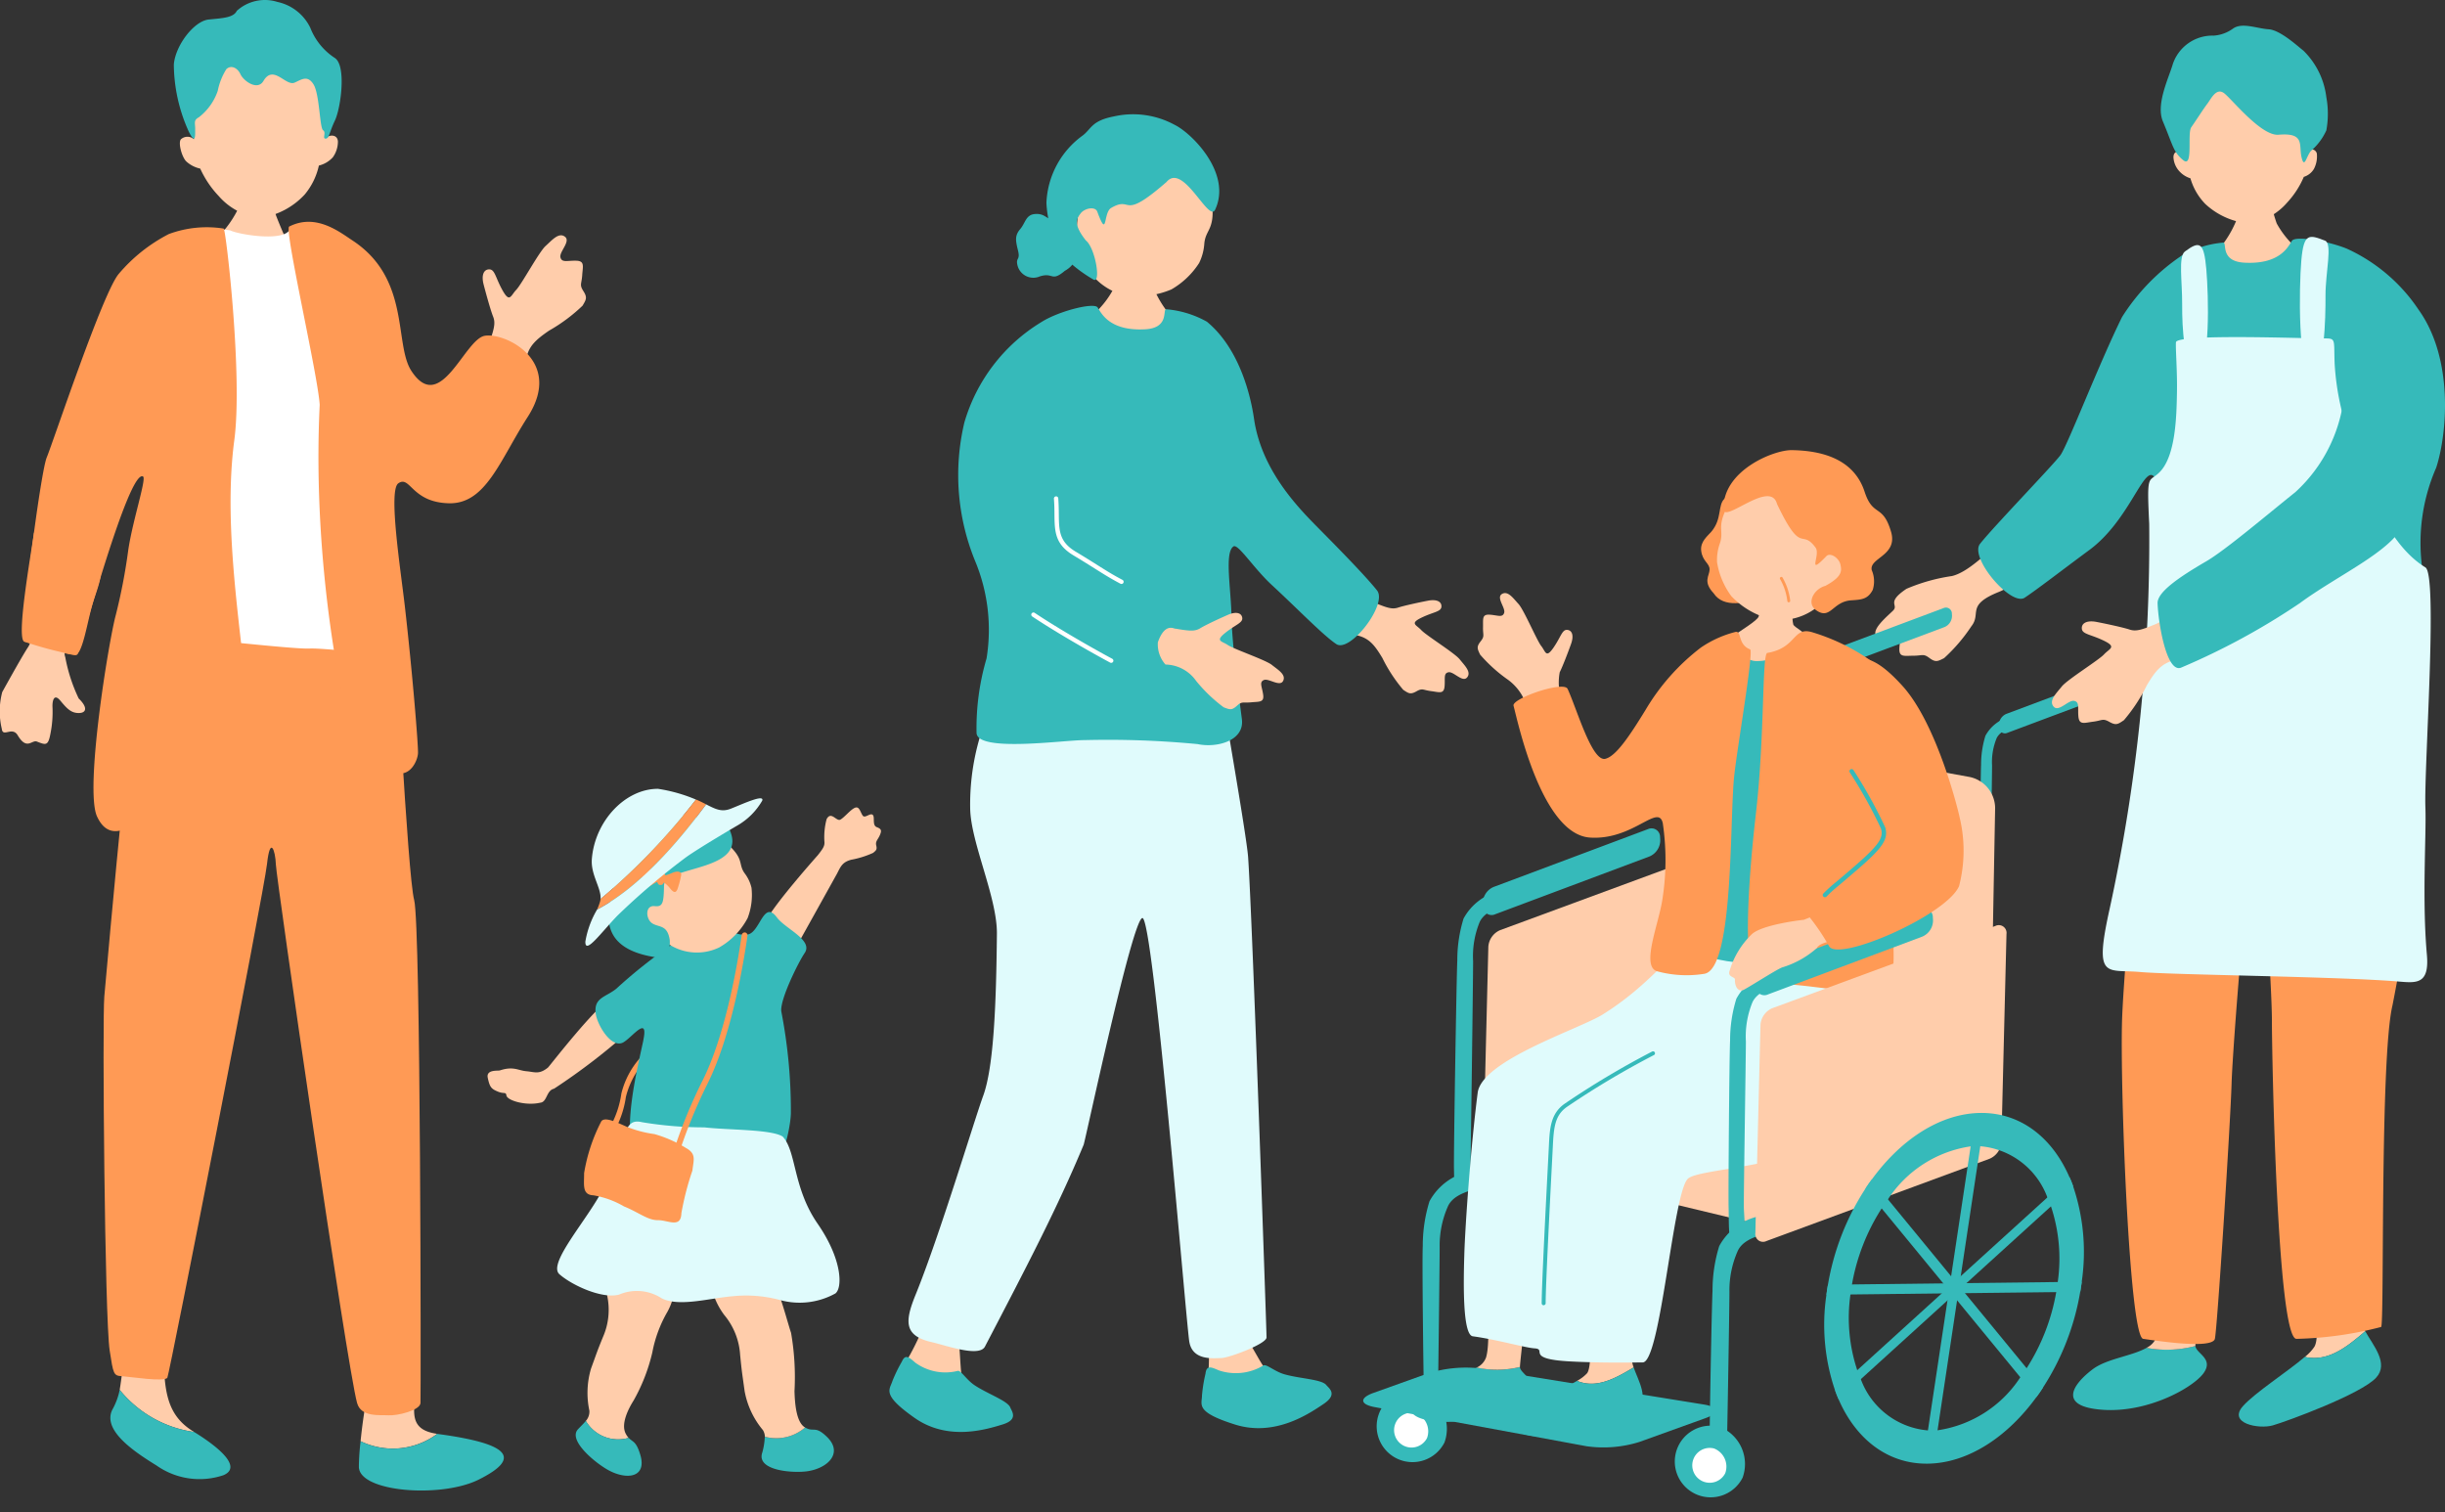
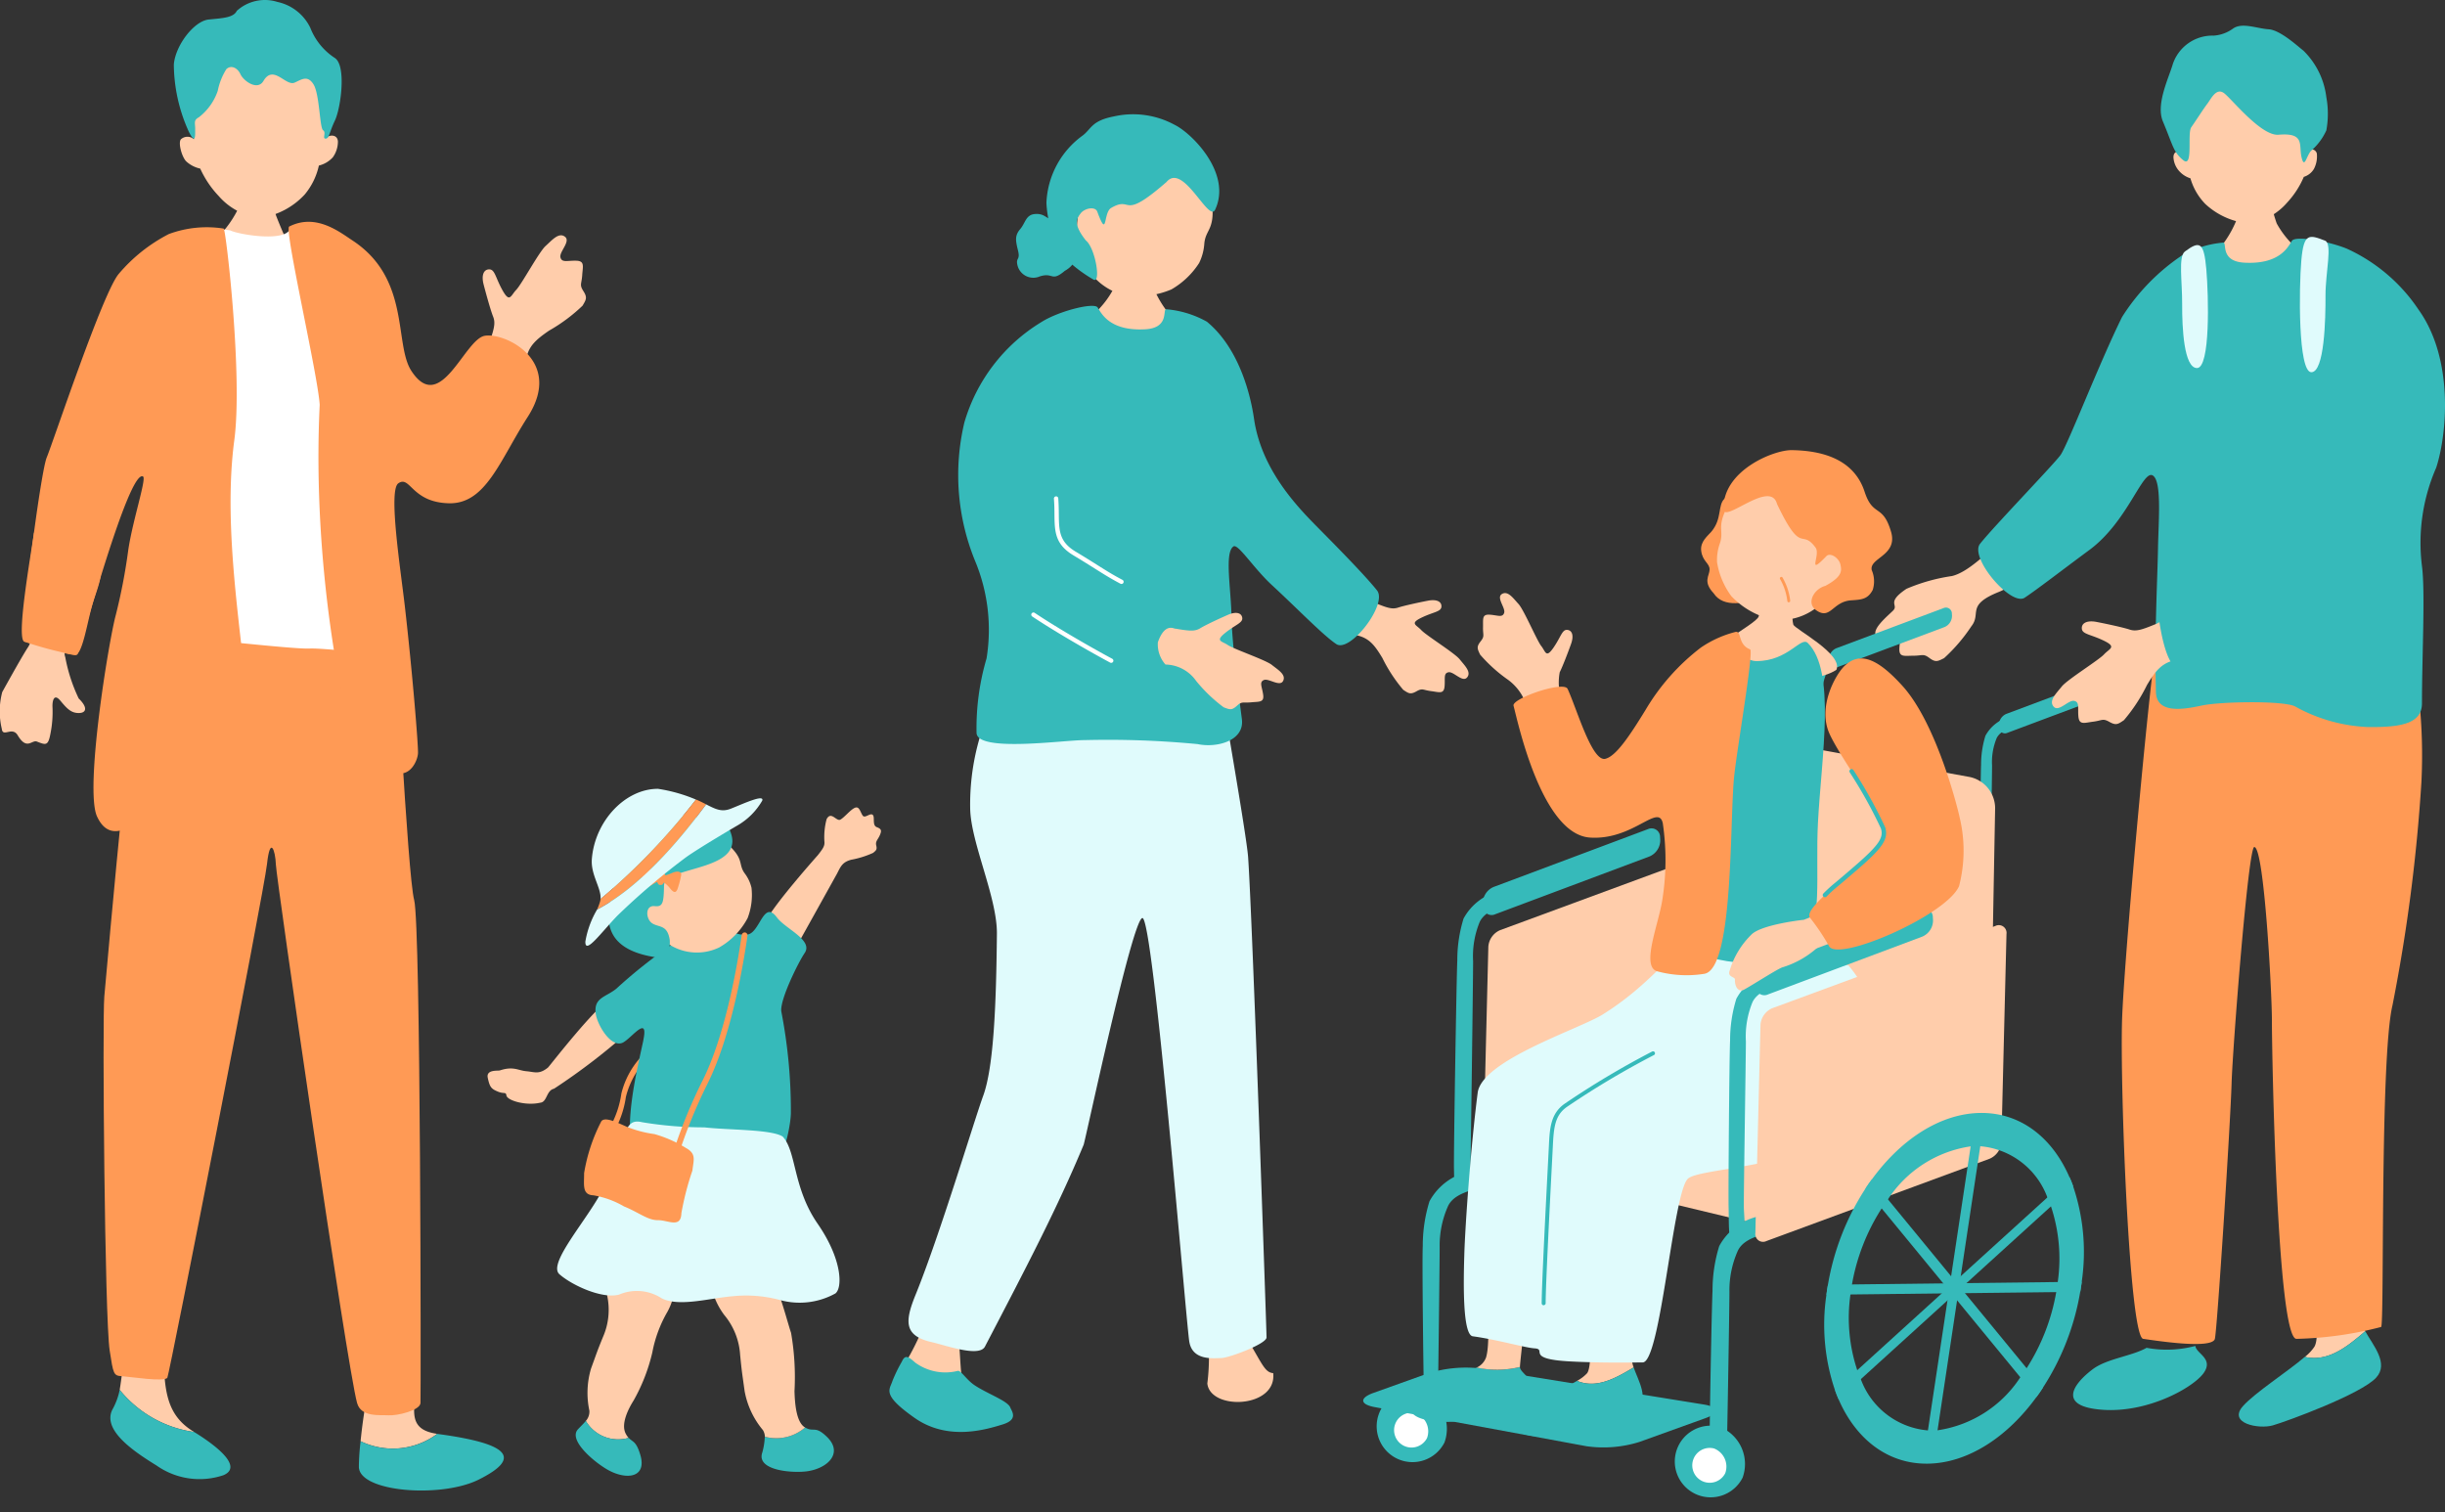
<svg xmlns="http://www.w3.org/2000/svg" id="equipment_illust06" width="164.65" height="101.822" viewBox="0 0 164.65 101.822">
  <rect x="0" y="0" width="164.65" height="101.822" fill="#333333" stroke="none" />
  <defs>
    <clipPath id="clip-path">
      <rect id="長方形_6801" data-name="長方形 6801" width="164.65" height="101.822" fill="none" />
    </clipPath>
  </defs>
  <g id="グループ_2316" data-name="グループ 2316" clip-path="url(#clip-path)">
    <path id="パス_4789" data-name="パス 4789" d="M349.744,98.285c-.862.6-2.035,1.893-3.154,2.165a12.25,12.25,0,0,0-3.068.86c-1.414.949-.485,1.063-.909,1.475s-1.424,1.236-1.141,1.678,1.05-.327,1.418-.2.179.479.155,1.075.332.479.947.478.657-.16,1.075.152.559.227.989.011a11.416,11.416,0,0,0,1.841-2.152c.687-.867-.383-1.412,1.848-2.308,1-.4,2.14-1.462,2.015-2.439-.637-1.357-.952-1.534-2.015-.792" transform="translate(-215.138 -61.659)" fill="#ffcdab" />
    <path id="パス_4790" data-name="パス 4790" d="M404.057,36.144c.127,0,1.791.119,1.949.1a11.638,11.638,0,0,0,.428,1.577,6.128,6.128,0,0,0,2.049,2.2c2.621,1.9-8.408,1.25-6.585.2a7.213,7.213,0,0,0,1.849-2.68c.1-.475.309-1.228.309-1.406" transform="translate(-253.117 -22.775)" fill="#ffcdab" />
    <path id="パス_4791" data-name="パス 4791" d="M404.808,16.666c.173-2.85-.746-6.264-4.2-6.264s-4.509,3.633-4.335,6.483c-.161-.162-.559-.2-.559.267a1.5,1.5,0,0,0,.365.9,1.687,1.687,0,0,0,.778.511,4.089,4.089,0,0,0,1,1.726,4.989,4.989,0,0,0,2.917,1.313,4.145,4.145,0,0,0,2.6-1.41,5.959,5.959,0,0,0,1.118-1.726,1.211,1.211,0,0,0,.681-.535,1.825,1.825,0,0,0,.195-1.045.374.374,0,0,0-.559-.219" transform="translate(-249.35 -6.555)" fill="#ffcdab" />
    <path id="パス_4792" data-name="パス 4792" d="M396.973,5.351a2.492,2.492,0,0,0,1.3-.479c.616-.426,1.591,0,2.393.053s2.007,1.191,2.339,1.436A5.265,5.265,0,0,1,404.55,9.5a6.166,6.166,0,0,1,0,2.233,3.984,3.984,0,0,1-1.037,1.383c-.316.365-.438,1.249-.633.423s.252-1.664-1.548-1.513c-1.163.1-3.125-2.379-3.66-2.792s-.894.391-1.137.707-.787,1.166-1.079,1.58.161,2.809-.559,2.207c-.659-.552-.665-.957-1.356-2.605-.467-1.113.346-2.818.638-3.749a2.809,2.809,0,0,1,2.792-2.021" transform="translate(-247.891 -2.953)" fill="#36baba" />
    <path id="パス_4793" data-name="パス 4793" d="M423.685,234.382a2.545,2.545,0,0,1-.2-.443c-.313-.982-.055-3.574-.233-4.244,0,0-3.332.617-3.287,1.6s.753,3.27.307,4.118a2.967,2.967,0,0,1-.655.7c1.569.356,2.849-.682,4.072-1.73" transform="translate(-264.408 -144.736)" fill="#ffcdab" />
    <path id="パス_4794" data-name="パス 4794" d="M416.118,242.368c-1.223,1.048-2.5,2.086-4.072,1.73-1.144.985-3.362,2.409-4.166,3.317-1.027,1.161,1.072,1.562,2.009,1.295s5.937-2.1,6.964-3.214c.882-.959-.21-2.18-.735-3.128" transform="translate(-256.84 -152.722)" fill="#36baba" />
    <path id="パス_4795" data-name="パス 4795" d="M382.383,245.177c-.974.556-2.678.723-3.632,1.447-1.295.982-2.41,2.5.669,2.723s6.16-1.518,6.83-2.5c.655-.961-.524-1.282-.576-1.8a7.459,7.459,0,0,1-3.292.126" transform="translate(-237.834 -154.411)" fill="#36baba" />
-     <path id="パス_4796" data-name="パス 4796" d="M394.867,228.88s-3.345-.264-3.479.271.469,3.715.112,5.01a1.347,1.347,0,0,1-.7.785,7.458,7.458,0,0,0,3.292-.126c0-.011,0-.022,0-.033,0-.536,1.046-5.1.778-5.907" transform="translate(-246.253 -144.181)" fill="#ffcdab" />
    <path id="パス_4797" data-name="パス 4797" d="M405.332,112.66a36.367,36.367,0,0,1,1.136,11,114.152,114.152,0,0,1-1.948,15.027c-.857,3.6-.534,21.606-.767,21.663a24.737,24.737,0,0,1-5.7.8c-1.295,0-1.654-19.05-1.654-21.495,0-1.78-.519-11.65-1.188-11.624-.406.016-1.461,13.622-1.526,15.915-.074,2.585-.982,16.851-1.133,17.228-.268.669-3.884.109-4.821-.025s-1.573-17.2-1.419-21.555c.16-4.527,2.106-25.691,2.463-26.093s16.561-.848,16.561-.848" transform="translate(-243.406 -70.99)" fill="#ff9a55" />
    <path id="パス_4798" data-name="パス 4798" d="M373.918,44.568a6.743,6.743,0,0,1,2.767-.846c.221.062-.215,1.264,1.4,1.352,2.426.134,2.964-1.111,3.2-1.47s2.41,0,3.707.53a11.585,11.585,0,0,1,4.815,4.093c2.406,3.341,1.923,8.412,1.2,10.645a12.635,12.635,0,0,0-.962,6.64c.228,1.75,0,6.056,0,9.234,0,1.343-1.335,1.63-3.655,1.6a11.017,11.017,0,0,1-4.912-1.4c-.856-.389-5.01-.316-6.259-.048s-3.054.577-3.091-.918c-.1-4.032.109-7.711.139-9.586s.278-4.6-.348-4.987c-.685-.421-1.671,3.092-4.266,5.011-1.934,1.43-3.487,2.636-4.36,3.217-.919.611-3.742-2.7-3.009-3.627.92-1.165,4.942-5.322,5.418-5.976s2.625-6.229,4.147-9.3a14.015,14.015,0,0,1,4.07-4.169" transform="translate(-226.946 -27.386)" fill="#36baba" />
    <path id="パス_4799" data-name="パス 4799" d="M397.349,45.053c-.451.334-.176,2.014-.184,3.556-.008,1.571.117,4.292,1,4.291.9,0,.788-4.81.626-6.662s-.459-1.915-1.444-1.185" transform="translate(-250.215 -28.115)" fill="#e0fbfc" />
    <path id="パス_4800" data-name="パス 4800" d="M420.417,43.379c.523.2.028,2.165.035,3.706.008,1.571-.069,5.157-.954,5.156-.9,0-.836-5.676-.674-7.527s.512-1.751,1.592-1.335" transform="translate(-263.849 -27.176)" fill="#e0fbfc" />
-     <path id="パス_4801" data-name="パス 4801" d="M387.767,61.721c.041-.582,8.606-.259,9.717-.259s.9-.109.968,1.694a17.576,17.576,0,0,0,1.136,5.276c.653,1.668,2,6.625,4.976,8.448.854.524-.1,13.525,0,16.163.069,1.814-.232,6.211.1,9.918.183,2.046-.728,1.907-2,1.8-4.076-.333-15.032-.433-17.318-.634s-3.118.567-2.042-4.269a116.642,116.642,0,0,0,2.661-25.91c-.169-3.478-.05-2.759.668-3.448,1.132-1.086,1.169-3.874,1.2-5.343s-.1-2.972-.067-3.439" transform="translate(-241.234 -38.672)" fill="#e0fbfc" />
    <path id="パス_4802" data-name="パス 4802" d="M332.185,118.648c-.581.2-1.289.43-1.53.928a4.206,4.206,0,0,0-.31,1.839c0,.739-.109,7.309-.095,7.79.018.607.186,1.7-.394,1.7-.355,0-.3-.812-.32-1.727-.018-.7.035-7.18.07-7.8a6.578,6.578,0,0,1,.292-1.96,2.6,2.6,0,0,1,1.753-1.306c.825-.2,1.069-.347,1.137-.052.12.517-.148.428-.6.585" transform="translate(-207.646 -74.289)" fill="#36baba" />
    <path id="パス_4803" data-name="パス 4803" d="M341.261,111.163a.824.824,0,0,1-.5.772l-7.212,2.7a.4.4,0,0,1-.571-.371l-.008-.13a.824.824,0,0,1,.5-.772l7.212-2.7a.4.4,0,0,1,.571.371Z" transform="translate(-209.81 -69.709)" fill="#36baba" />
    <path id="パス_4804" data-name="パス 4804" d="M363.139,130.6c-.581.2-1.289.43-1.53.928a4.213,4.213,0,0,0-.31,1.839c0,.739-.109,7.309-.095,7.79.018.606.186,1.7-.394,1.7-.355,0-.3-.812-.32-1.727-.018-.7.035-7.18.07-7.8a6.576,6.576,0,0,1,.292-1.96,2.6,2.6,0,0,1,1.753-1.306c.825-.2,1.069-.347,1.137-.052.12.517-.148.428-.6.585" transform="translate(-227.151 -81.821)" fill="#36baba" />
    <path id="パス_4805" data-name="パス 4805" d="M372.215,123.115a.824.824,0,0,1-.5.772l-7.212,2.7a.4.4,0,0,1-.571-.371l-.008-.13a.824.824,0,0,1,.5-.772l7.212-2.7a.4.4,0,0,1,.571.371Z" transform="translate(-229.315 -77.24)" fill="#36baba" />
    <path id="パス_4806" data-name="パス 4806" d="M334.1,157.908a1.4,1.4,0,0,1-1.758,1.388l-13.078-2.864a2.3,2.3,0,0,1-1.725-2.144l0-18.052a1.423,1.423,0,0,1,1.737-1.449l13.465,2.454a2.154,2.154,0,0,1,1.7,2.082Z" transform="translate(-200.086 -84.915)" fill="#ffcdab" />
    <path id="パス_4807" data-name="パス 4807" d="M288.413,200.841l-18-4.321,17.429-8.491,16.324,4.387Z" transform="translate(-170.394 -118.481)" fill="#ffcdab" />
    <path id="パス_4808" data-name="パス 4808" d="M263.325,213.4c-.9.307-2.243.485-2.641,1.439a6.511,6.511,0,0,0-.539,2.7c0,1.14-.114,10.561-.141,11.3s.241.478-.5.478-.4-.981-.424-2.068-.126-8.812-.073-9.767a10.133,10.133,0,0,1,.451-3.022,4.012,4.012,0,0,1,2.7-2.015c1.272-.311,2.181-.893,2.32-.058.135.808-.452.765-1.157,1.007" transform="translate(-163.196 -133.562)" fill="#36baba" />
    <path id="パス_4809" data-name="パス 4809" d="M255.016,256.679a2.413,2.413,0,1,1-1.551-3.427,2.692,2.692,0,0,1,1.551,3.427" transform="translate(-157.743 -159.541)" fill="#36baba" />
    <path id="パス_4810" data-name="パス 4810" d="M255.941,258.917a1.173,1.173,0,1,1-.754-1.665,1.308,1.308,0,0,1,.754,1.665" transform="translate(-159.841 -162.082)" fill="#fff" />
    <path id="パス_4811" data-name="パス 4811" d="M268.641,162.382c-.837.287-1.857.619-2.2,1.337a6.063,6.063,0,0,0-.446,2.649c0,1.065-.156,13.169-.181,13.863s.236,1.326-.457,1.326-.625-.178-.65-1.193.175-13.154.224-14.045a9.47,9.47,0,0,1,.421-2.823,3.747,3.747,0,0,1,2.526-1.882c1.188-.29,1.539-.5,1.638-.075.173.745-.213.617-.871.842" transform="translate(-166.794 -101.638)" fill="#36baba" />
    <path id="パス_4812" data-name="パス 4812" d="M281.919,151.6a1.188,1.188,0,0,1-.721,1.113l-10.39,3.892a.577.577,0,0,1-.823-.534l-.012-.188a1.187,1.187,0,0,1,.721-1.113l10.39-3.893a.577.577,0,0,1,.823.534Z" transform="translate(-170.115 -95.04)" fill="#36baba" />
    <path id="パス_4813" data-name="パス 4813" d="M266.8,253.989a8.1,8.1,0,0,1-3.56.29l-14.267-2.635c-1-.185-1.036-.617-.078-.959l3.668-1.312a8.53,8.53,0,0,1,3.568-.328l15.018,2.426c1,.162,1.043.577.085.922Z" transform="translate(-156.399 -156.888)" fill="#36baba" />
    <path id="パス_4814" data-name="パス 4814" d="M286.618,168.848a1.314,1.314,0,0,1-.794,1.11L270.8,175.5a.522.522,0,0,1-.753-.539l.345-14.027a1.313,1.313,0,0,1,.794-1.11l15.019-5.538a.522.522,0,0,1,.753.539Z" transform="translate(-170.165 -97.187)" fill="#ffcdab" />
    <path id="パス_4815" data-name="パス 4815" d="M380.626,113.293c-.97.4-1.362.536-1.808.389s-1.548-.382-2.216-.512-1.036.085-1,.458.6.375,1.485.805.372.528.008.922-2.48,1.7-2.848,2.165-.887.945-.55,1.347,1-.458,1.382-.383.238.452.29,1.047.391.432,1,.354.631-.243,1.086.014.584.154.982-.115a11.394,11.394,0,0,0,1.552-2.369c.571-.947.984-1.49,1.943-1.688a2.257,2.257,0,0,0,.179-1.742c-.8-1.265-1.332-.754-1.485-.691" transform="translate(-235.407 -71.287)" fill="#ffcdab" />
    <path id="パス_4816" data-name="パス 4816" d="M405.431,68.688a10.272,10.272,0,0,1-3.328,7.151c-1.905,1.523-4.727,3.92-6,4.659-1.824,1.062-3.3,2.069-3.281,2.821.037,1.238.583,4.719,1.577,4.344a46.929,46.929,0,0,0,8-4.344c2.487-1.842,6.215-3.511,6.949-5.281s2.587-5.043,1.861-6.879-5.864-4.953-5.785-2.471" transform="translate(-247.527 -42.701)" fill="#36baba" />
    <path id="パス_4817" data-name="パス 4817" d="M274.79,115.443a3.7,3.7,0,0,1-.225-2.126c.192-.376.553-1.322.761-1.9s.068-.931-.268-.951-.415.48-.92,1.207-.52.257-.819-.121-1.168-2.436-1.528-2.826-.716-.918-1.12-.675.268.951.149,1.279-.434.149-.969.113-.438.287-.452.839.128.594-.163.961-.217.5-.034.888a10.253,10.253,0,0,0,1.887,1.7,3.429,3.429,0,0,1,1.31,2c.042.164.1.386.164.641.852-.1,1.728-.135,2.543-.273-.171-.392-.293-.68-.318-.764" transform="translate(-169.53 -68.05)" fill="#ffcdab" />
    <path id="パス_4818" data-name="パス 4818" d="M315.113,105.97c.111.014,1.585.283,1.726.288.027.242.065,2.272.169,2.577s3.378,1.993,2.9,3.047c-1.789,1.186-7.3.794-8.236-.6-1.231-.474,2.808-2.432,3-2.986.144-.406.418-2.172.437-2.329" transform="translate(-196.244 -66.774)" fill="#ffcdab" />
    <path id="パス_4819" data-name="パス 4819" d="M310.545,96.359c.678,1.041,2.2.641,3.222.335,2.174-.655-.414-3.97-.634-4.475s-.034-3.909-1.848-2.226c-.477.443-.143,1.343-.89,2.226-.232.274-.752.656-.685,1.27.081.735.583.853.568,1.285s-.463.8.267,1.586" transform="translate(-195.151 -56.414)" fill="#ff9a55" />
    <path id="パス_4820" data-name="パス 4820" d="M319.925,93.118a3.959,3.959,0,0,1-3.6,1.4,5.459,5.459,0,0,1-2.756-1.575,5.237,5.237,0,0,1-.957-2.277,3.3,3.3,0,0,1,.187-1.262c.333-.965-.357-1.1.78-2.947.345-.561,2.269-3.065,5.159-2.6,2.54.406,4.086,6.806,1.183,9.262" transform="translate(-196.983 -52.804)" fill="#ffcdab" />
    <path id="パス_4821" data-name="パス 4821" d="M317.387,85.569c-.453-1.669-3.575,1.336-3.6.361-.071-2.593,3.37-4,4.6-3.978,1.713.027,4.127.429,4.9,2.8.568,1.738,1.219.786,1.78,2.69.479,1.623-1.48,1.753-1.3,2.588a1.907,1.907,0,0,1,.067,1.336c-.334.624-.732.653-1.453.7-1.258.085-1.386,1.346-2.354.668-.688-.482-.152-1.435.615-1.642,1.187-.638,1.106-1.046,1.009-1.46s-.671-.819-.943-.537c-1.353,1.4-.362-.09-.724-.581-.982-1.333-.911.605-2.6-2.948" transform="translate(-197.722 -51.639)" fill="#ff9a55" />
    <path id="パス_4822" data-name="パス 4822" d="M290.929,238.472a2.242,2.242,0,0,1-.111-.418c-.127-.9-.145-4.949-.2-5.561,0,0-2.668-.559-2.775.306s.466,5.389-.05,6.064a2.648,2.648,0,0,1-.677.514c1.318.544,2.591-.172,3.815-.906" transform="translate(-180.917 -146.387)" fill="#ffcdab" />
    <path id="パス_4823" data-name="パス 4823" d="M283.322,248.96c-1.224.733-2.5,1.45-3.815.906-1.146.69-3.3,1.6-4.132,2.278-1.069.861.7,1.524,1.562,1.43s5.5-.95,6.562-1.772c.913-.706.14-1.935-.177-2.841" transform="translate(-173.31 -156.875)" fill="#36baba" />
    <path id="パス_4824" data-name="パス 4824" d="M261.265,248.919c-.875.471-2.388.582-3.25,1.2-1.168.841-2.19,2.162.534,2.427s5.49-1.209,6.1-2.065c.6-.837-.437-1.147-.47-1.6a6.607,6.607,0,0,1-2.919.04" transform="translate(-161.826 -156.824)" fill="#36baba" />
    <path id="パス_4825" data-name="パス 4825" d="M272.076,234.248s-2.372-.725-2.5-.254.249,3.626-.1,4.765a1.193,1.193,0,0,1-.635.68,6.612,6.612,0,0,0,2.919-.04.272.272,0,0,1,0-.03c.012-.475.538-4.4.318-5.122" transform="translate(-169.403 -147.345)" fill="#ffcdab" />
    <path id="パス_4826" data-name="パス 4826" d="M292.412,173.189a8.747,8.747,0,0,1,1.242,9.372c-1.951,4.285-11.129,4.123-12.058,4.993-1,.938-1.833,12.377-3.043,12.368-.463,0-2.7.053-4.924-.069-3.022-.165-1.471-.823-2.362-.878-.638-.04-2.473-.581-4.154-.812-.692-.1-.63-3.585-.57-5.54.061-2,.442-7.317.9-10.863.282-2.189,6.843-4.285,8.416-5.266,3.148-1.964,4.6-4.179,5.655-4.68,1.453-.687,10.9,1.374,10.9,1.374" transform="translate(-167.933 -108.176)" fill="#e0fbfc" />
    <path id="パス_4827" data-name="パス 4827" d="M280.82,208.515a.133.133,0,0,1-.133-.133c0-1.192.283-6.688.419-9.329.03-.579.053-1.019.064-1.244.057-1.187.107-2.212,1.084-2.88a57.65,57.65,0,0,1,5.872-3.5.133.133,0,0,1,.117.239,57.223,57.223,0,0,0-5.838,3.476c-.826.564-.906,1.384-.968,2.674-.011.224-.034.665-.064,1.244-.136,2.639-.419,8.13-.419,9.315a.133.133,0,0,1-.133.133" transform="translate(-176.867 -120.618)" fill="#36baba" />
    <path id="パス_4828" data-name="パス 4828" d="M313.4,137.444c-1.176,1.437-6.572,1.082-7.809-.3-1.627-1.822-.544-4.284-.173-8.332s.78-10.653,2.754-12.091c.594-.433.922,1.289,2.109,1.3,2.139.013,3-1.684,3.47-1.218,1.914,1.892.913,7.706.684,12.08-.188,3.587.362,6.861-1.035,8.568" transform="translate(-192.01 -73.503)" fill="#36baba" />
    <path id="パス_4829" data-name="パス 4829" d="M291.479,116.218c-.84-.325-.557-1.231-.969-1.18a7.339,7.339,0,0,0-2.346,1.056,14.7,14.7,0,0,0-3.739,4.219c-1.023,1.661-1.962,3.1-2.7,3.273-.905.207-1.919-3.381-2.538-4.709-.263-.562-3.776.651-3.64,1.135.234.835,1.847,8.654,5.142,8.877,2.912.2,4.611-2.331,4.909-.963a16.962,16.962,0,0,1-.021,5.089c-.231,1.646-1.454,4.5-.385,4.872a7.54,7.54,0,0,0,3.2.177c2.029-.32,1.689-10.657,2.029-13.444.218-1.949,1.311-8.3,1.058-8.4" transform="translate(-173.623 -72.487)" fill="#ff9a55" />
-     <path id="パス_4830" data-name="パス 4830" d="M328.2,124.5c-.482-2.526.249-6.048-.765-6.887A13.849,13.849,0,0,0,322.592,115c-1.359-.42-1.028,1.04-3.048,1.386-.364.016-.169,5.594-.768,10.8-.638,5.533-.783,10.362-.04,10.815a5.282,5.282,0,0,0,2.592.733c1.028.076,5.01.617,5.61.7,1.761.243.9-5.011.894-6.575-.019-3.047.495-7.694.368-8.357" transform="translate(-200.528 -72.417)" fill="#ff9a55" />
    <path id="パス_4831" data-name="パス 4831" d="M315.749,221.54c-.9.307-2.243.484-2.641,1.438a6.515,6.515,0,0,0-.539,2.7c0,1.14-.148,9.745-.174,10.487s.111,1.445-.632,1.445-.5.045-.528-1.042.142-9.989.195-10.943a10.134,10.134,0,0,1,.451-3.022,4.012,4.012,0,0,1,2.7-2.015c1.272-.311,2.181-.893,2.32-.058.135.808-.452.765-1.157,1.007" transform="translate(-196.106 -138.691)" fill="#36baba" />
    <path id="パス_4832" data-name="パス 4832" d="M309.3,263.091a2.413,2.413,0,1,1-1.551-3.427,2.692,2.692,0,0,1,1.551,3.427" transform="translate(-191.951 -163.582)" fill="#36baba" />
    <path id="パス_4833" data-name="パス 4833" d="M310.231,265.329a1.173,1.173,0,1,1-.754-1.665,1.308,1.308,0,0,1,.754,1.665" transform="translate(-194.051 -166.122)" fill="#fff" />
    <path id="パス_4834" data-name="パス 4834" d="M336.155,183.071a1.313,1.313,0,0,1-.794,1.11l-15.019,5.538a.522.522,0,0,1-.753-.539l.345-14.027a1.313,1.313,0,0,1,.794-1.11l15.019-5.538a.522.522,0,0,1,.753.539Z" transform="translate(-201.38 -106.149)" fill="#ffcdab" />
    <path id="パス_4835" data-name="パス 4835" d="M349.487,213.99a13.8,13.8,0,0,0-.581-6.433,6.411,6.411,0,0,0-.241-.6c-1.155-2.675-3.3-4.367-6-4.335s-5.359,1.781-7.325,4.493c-.148.2-.292.4-.423.609a17.119,17.119,0,0,0-2.522,6.47c-.021.114-.038.227-.056.34s-.033.222-.046.335a13.718,13.718,0,0,0,.581,6.433c.073.207.152.409.24.606,1.161,2.671,3.3,4.363,6,4.331s5.355-1.781,7.325-4.488c.148-.2.288-.4.424-.614a17.021,17.021,0,0,0,2.522-6.47c.022-.114.038-.222.055-.335s.034-.227.047-.34m-3.714,5.819c-.137.214-.276.418-.424.614a8.027,8.027,0,0,1-5.574,3.567c-.106.011-.216.017-.325.018s-.218,0-.321-.01a5.287,5.287,0,0,1-4.518-3.447,6.267,6.267,0,0,1-.24-.606,11.164,11.164,0,0,1-.46-5.095c.012-.108.029-.222.046-.335s.034-.227.056-.34a13.9,13.9,0,0,1,2-5.124c.136-.209.276-.414.423-.609a8.035,8.035,0,0,1,5.574-3.572c.106-.011.216-.017.326-.018s.217,0,.321.01a5.291,5.291,0,0,1,4.518,3.452c.089.192.168.394.241.6a11.133,11.133,0,0,1,.455,5.095c-.013.113-.03.227-.047.34s-.034.227-.055.336a13.86,13.86,0,0,1-1.992,5.124" transform="translate(-209.3 -127.675)" fill="#36baba" />
    <path id="パス_4836" data-name="パス 4836" d="M351.415,227.4l-.648.008,3.054-20.3.648-.008Z" transform="translate(-221.026 -130.496)" fill="#36baba" />
    <path id="パス_4837" data-name="パス 4837" d="M351.57,228.79c-.136.209-.276.414-.424.614l-1.09-1.327-4.257-5.182-.388-.472-.157-.2-.116-.136-.272-.336-4.15-5.051-1.09-1.327c.132-.209.275-.409.423-.609l1.09,1.327,4.258,5.182.272.332.112.136.161.2.115.14.273.332,4.15,5.051Z" transform="translate(-214.006 -135.33)" fill="#36baba" />
    <path id="パス_4838" data-name="パス 4838" d="M349.677,233.7c-.017.114-.033.222-.055.335l-17.09.2c.013-.114.029-.222.046-.335s.034-.227.056-.341l17.09-.2c-.013.114-.03.227-.047.34" transform="translate(-209.536 -147.045)" fill="#36baba" />
    <path id="パス_4839" data-name="パス 4839" d="M350.133,214.943l-7.181,6.525-.374.344-.157.139-.216.2-.158.143-.374.34-5.834,5.3-1.494,1.358c-.088-.2-.167-.4-.24-.606l15.788-14.345a6.41,6.41,0,0,1,.241.6" transform="translate(-210.526 -135.062)" fill="#36baba" />
    <path id="パス_4840" data-name="パス 4840" d="M318.509,176.984c-.837.287-1.857.619-2.2,1.337a6.064,6.064,0,0,0-.446,2.649c0,1.065-.157,10.529-.136,11.222.026.874.268,2.452-.567,2.452-.512,0-.427-1.17-.461-2.489-.026-1.015.051-10.344.1-11.235a9.47,9.47,0,0,1,.421-2.823,3.747,3.747,0,0,1,2.526-1.882c1.188-.29,1.539-.5,1.638-.075.173.745-.213.617-.871.842" transform="translate(-198.292 -110.839)" fill="#36baba" />
    <path id="パス_4841" data-name="パス 4841" d="M331.582,166.2a1.188,1.188,0,0,1-.721,1.113l-10.39,3.892a.577.577,0,0,1-.823-.534l-.012-.188a1.187,1.187,0,0,1,.721-1.112l10.39-3.893a.577.577,0,0,1,.823.534Z" transform="translate(-201.409 -104.241)" fill="#36baba" />
    <path id="パス_4842" data-name="パス 4842" d="M325.718,124.413c-2.483-1.6-3.963,1.365-3.468,2.9.753,2.332,4.882,8.8,3.468,9.694a31.106,31.106,0,0,1-5.873,3.039c-.519.054-2.786.358-3.476.945a5.64,5.64,0,0,0-1.514,2.461c-.188.46.357.421.351.615-.017.552.275.865.61.683.608-.331,2.292-1.42,2.6-1.507a6.235,6.235,0,0,0,2.29-1.279c.243-.414.887-.426,1.859-.717.456-.136,2.847-.826,5.016-1.482,2.455-.743,2.9-2.1,2.674-3.439a28.694,28.694,0,0,0-1.727-6.059c-1.2-3.131-1.421-4.959-2.806-5.85" transform="translate(-198.372 -78.106)" fill="#ffcdab" />
    <path id="パス_4843" data-name="パス 4843" d="M331.778,120.38c1.068-1.034,2.307-.412,3.907,1.357,2.314,2.56,3.743,8.353,3.834,8.817a9.555,9.555,0,0,1-.028,4.645c-.813,1.961-8.255,5.2-8.773,4.031a14.152,14.152,0,0,0-1.27-1.891c-.634-.807,5.01-4.408,5.01-5.531,0-1.377-2.86-5.029-3.69-6.845s.4-4,1.009-4.584" transform="translate(-207.561 -75.538)" fill="#ff9a55" />
    <path id="パス_4844" data-name="パス 4844" d="M331.992,148.648a.147.147,0,0,1-.1-.251,9.428,9.428,0,0,1,.809-.735c.256-.215.645-.542,1.331-1.136,1.673-1.447,1.91-1.914,1.738-2.5a30.812,30.812,0,0,0-2.1-3.781.147.147,0,1,1,.248-.158,32.017,32.017,0,0,1,2.139,3.856c.227.778-.149,1.355-1.829,2.807-.688.595-1.077.923-1.334,1.138a9.015,9.015,0,0,0-.79.717.147.147,0,0,1-.1.043" transform="translate(-209.103 -88.229)" fill="#36baba" />
    <path id="パス_4845" data-name="パス 4845" d="M324.641,106.72a.1.1,0,0,1-.1-.094,3.815,3.815,0,0,0-.495-1.481.1.1,0,0,1,.164-.107,4,4,0,0,1,.527,1.579.1.1,0,0,1-.094.1h0" transform="translate(-204.18 -66.159)" fill="#ff9a55" />
    <path id="パス_4846" data-name="パス 4846" d="M112.248,193.723a5.55,5.55,0,0,1,2.213-3.213c.037-.028.006-.113-.071-.19s-.169-.115-.206-.087a5.626,5.626,0,0,0-2.243,3.268,6.426,6.426,0,0,1-.7,2.143q.164.109.321.207a6.51,6.51,0,0,0,.684-2.128" transform="translate(-70.097 -119.864)" fill="#ff9a55" />
    <path id="パス_4847" data-name="パス 4847" d="M106.664,236.924a.939.939,0,0,0,.237-.686,5.74,5.74,0,0,1,.112-2.841c.446-1.218.365-1.044.8-2.116a4.534,4.534,0,0,0,.281-2.812,4.6,4.6,0,0,1,.587-3.146c.607-1.044,1.29-1.146,2.575-1.175s1.2,1.149,1.32,2.642a4.061,4.061,0,0,1-.415,2.779,8.653,8.653,0,0,0-1.022,2.747,12.219,12.219,0,0,1-1.255,3.227c-.341.542-.887,1.58-.532,2.247a1.314,1.314,0,0,0,.19.278,2.523,2.523,0,0,1-2.884-1.142" transform="translate(-67.211 -141.24)" fill="#ffcdab" />
    <path id="パス_4848" data-name="パス 4848" d="M105.506,258.691a2.523,2.523,0,0,0,2.884,1.142c.269.294.5.2.782,1.143.448,1.507-.857,1.711-2.1,1.059-.868-.456-2.808-2.028-2.094-2.782.2-.216.388-.388.525-.561" transform="translate(-66.053 -163.007)" fill="#36baba" />
    <path id="パス_4849" data-name="パス 4849" d="M92.842,186.613c-.606.49-.894.3-1.461.25s-.864-.355-1.782-.054c-.129.043-.941-.078-.816.5.134.621.228.746.708.937.394.157.508-.01.549.25.054.343,1.322.711,2.277.487.472-.042.4-.823.926-.941a42.8,42.8,0,0,0,5.267-4.069c-.186-.439-.953-1.814-1.475-1.906-.768.154-4.122,4.486-4.192,4.543" transform="translate(-55.936 -114.726)" fill="#ffcdab" />
    <path id="パス_4850" data-name="パス 4850" d="M142.6,150.267c.358-.451.486-.638.476-.9a4.674,4.674,0,0,1,.143-1.559c.3-.578.66.164.922.031s.685-.674.984-.8.361.284.523.522.561-.269.711,0c.1.187-.064.667.242.784s.34.22.208.53-.316.419-.248.7-.006.331-.208.5a6.283,6.283,0,0,1-1.482.464c-.585.159-.7.447-.944.924-.015.029-2.821,5.078-2.858,5.133-.441-.271-1.656-1.171-2.121-1.445-.062-.738,3.6-4.821,3.654-4.892" transform="translate(-87.555 -92.642)" fill="#ffcdab" />
    <path id="パス_4851" data-name="パス 4851" d="M111.642,174.656c.351-1.719-.784-.133-1.368.175-.79.416-1.751-1.188-1.844-1.967-.128-1.068.676-1.076,1.391-1.657a33.322,33.322,0,0,1,3.867-3.052,5.529,5.529,0,0,1,2.821-.987c.788-.038,1.392.5,2.131.393.86-.093,1.082-2.388,1.993-1.152.567.769,2.469,1.524,1.868,2.4-.415.607-1.713,3.214-1.565,3.96a35.107,35.107,0,0,1,.639,6.835c-.032,1.211-.83,4.535-2.012,4.375-3.218-.435-7.729-.671-8.3-1.405-1.246-1.309.064-6.356.383-7.921" transform="translate(-68.316 -104.628)" fill="#36baba" />
    <path id="パス_4852" data-name="パス 4852" d="M141.583,259.89c.6.352.657-.165,1.482.644,1.089,1.067.066,2.089-1.3,2.3-.957.147-3.352-.02-3.094-1.157a4.671,4.671,0,0,0,.2-1.163,2.968,2.968,0,0,0,2.708-.622" transform="translate(-87.367 -163.763)" fill="#36baba" />
    <path id="パス_4853" data-name="パス 4853" d="M129.217,229.373c.031-1.329,3.564-1.068,4.488,1.331.453,1.175.779,2.472.987,3.079a17.411,17.411,0,0,1,.231,3.937c.023.666.082,2.059.7,2.431l.015.008a2.969,2.969,0,0,1-2.707.622.926.926,0,0,0-.135-.448,5.664,5.664,0,0,1-1.232-2.627c-.188-1.381-.176-1.173-.3-2.419a4.64,4.64,0,0,0-1.075-2.709,4.908,4.908,0,0,1-.968-3.205" transform="translate(-81.421 -144.031)" fill="#ffcdab" />
    <path id="パス_4854" data-name="パス 4854" d="M118,158.32a3.465,3.465,0,0,0,3.3.164,4.941,4.941,0,0,0,1.914-1.973,4.311,4.311,0,0,0,.263-2.055,2.591,2.591,0,0,0-.447-.95c-.5-.677.041-.963-1.329-2.129a4.737,4.737,0,0,0-4.871-.7c-2.007.99-1.366,6.249,1.169,7.646" transform="translate(-72.871 -94.68)" fill="#ffcdab" />
    <path id="パス_4855" data-name="パス 4855" d="M118.854,149.052a2.615,2.615,0,0,0-1.977-.667c-1.032.128-1.367-.475-2.378-.137a5.667,5.667,0,0,0-2.784,1.972,4.5,4.5,0,0,0-.515,2.439c-.144,1.242-1.848,4.537,2.927,5.176.443.059.847-.335.783-1.2-.16-1.022-.715-.822-1.166-1.1s-.517-1.243.16-1.166c.559.064.6-.256.623-1.389.025-1.381,5.924-.9,4.328-3.929" transform="translate(-69.81 -93.349)" fill="#36baba" />
    <path id="パス_4856" data-name="パス 4856" d="M118.906,158.079c.31-.114.6-.082.544.205a6.191,6.191,0,0,1-.25.929c-.072.143-.161.319-.456-.024a1.929,1.929,0,0,0-.531-.494c-.195-.131-.194-.094-.543.106s-.618.379-.768.259-.152-.347-.065-.75.071-.812.306-.652a3.6,3.6,0,0,1,.587.5.492.492,0,0,0,.519.152,3.769,3.769,0,0,0,.657-.229" transform="translate(-73.585 -99.321)" fill="#ff9a55" />
    <path id="パス_4857" data-name="パス 4857" d="M119.984,158.8a.354.354,0,0,1,.133.427c-.071.256-.151.4-.249.411-.183.027-.2-.011-.288-.173s-.052-.295.064-.5.209-.2.34-.163" transform="translate(-75.32 -100.051)" fill="#ff9a55" />
    <path id="パス_4858" data-name="パス 4858" d="M116.637,205.21c-.754-.5-3.622-.436-5.283-.625a25.574,25.574,0,0,1-4.191-.347c-1.38-.334-1,1.246-2.6,4.437-1.054,2.108-3.794,5.072-2.97,5.8s2.864,1.686,4.022,1.37a3.061,3.061,0,0,1,2.876.258c1.177.581,3.175-.008,4.743-.144a8.8,8.8,0,0,1,3.162.239,4.964,4.964,0,0,0,3.785-.431c.479-.383.474-2.273-1.2-4.695s-1.419-4.862-2.347-5.861" transform="translate(-63.921 -128.667)" fill="#e0fbfc" />
    <path id="パス_4859" data-name="パス 4859" d="M113.622,207.262c.078-.726.288-1.137-.446-1.537a8.385,8.385,0,0,0-2.113-.929,7.7,7.7,0,0,1-1.833-.481c-.707-.307-1.484-.706-1.738-.386a11.651,11.651,0,0,0-1.163,3.5c.009.771-.155,1.453.618,1.49a6.071,6.071,0,0,1,2.068.748c.991.4,1.6.935,2.284.927s1.551.572,1.582-.471a19.155,19.155,0,0,1,.74-2.865" transform="translate(-66.995 -128.426)" fill="#ff9a55" />
    <path id="パス_4860" data-name="パス 4860" d="M124.42,179.763c1.57-3.118,2.376-7.9,2.649-9.814a.214.214,0,0,1,.226-.194.2.2,0,0,1,.163.244c-.277,1.936-1.1,6.783-2.7,9.966a34.556,34.556,0,0,0-2.035,5.058c-.115-.084-.225-.169-.33-.256a34.751,34.751,0,0,1,2.024-5" transform="translate(-77.124 -106.965)" fill="#ff9a55" />
    <path id="パス_4861" data-name="パス 4861" d="M108.329,151.035c.062-.734-.666-1.627-.586-2.682.195-2.559,2.241-4.743,4.454-4.739a10.617,10.617,0,0,1,2.56.725,43.326,43.326,0,0,1-6.428,6.7" transform="translate(-67.888 -90.494)" fill="#e0fbfc" />
    <path id="パス_4862" data-name="パス 4862" d="M108.937,152.269a43.326,43.326,0,0,0,6.428-6.7c.067.027.126.053.171.073.19.088.358.172.513.25-1.984,2.689-4.559,5.618-7.347,7.086a3.458,3.458,0,0,0,.211-.564.955.955,0,0,0,.024-.148" transform="translate(-68.496 -91.729)" fill="#ff9a55" />
    <path id="パス_4863" data-name="パス 4863" d="M114.706,145.751c.652.33,1.046.534,1.673.286.775-.306,2.26-1,2.106-.542a4.545,4.545,0,0,1-1.68,1.68s-2.388,1.391-3.419,2.111a47.064,47.064,0,0,0-4.653,3.955c-1.069,1.1-2.18,2.671-2.161,1.753a6.242,6.242,0,0,1,.788-2.157c2.788-1.467,5.362-4.4,7.346-7.086" transform="translate(-67.153 -91.583)" fill="#e0fbfc" />
    <path id="パス_4864" data-name="パス 4864" d="M41.313,33.794c.114.014,1.6.311,1.745.314a11.877,11.877,0,0,0,.2,1.561c.1.332.92,2.258,1.044,2.433a3.539,3.539,0,0,1-5.079-.678,7.192,7.192,0,0,0,1.645-2.315c.15-.444.422-1.145.443-1.316" transform="translate(-24.716 -21.294)" fill="#ffcdab" />
    <path id="パス_4865" data-name="パス 4865" d="M33.694,13.246c-.328-3.145.458-6.959,4.067-7.1s4.9,3.834,4.868,6.993c.161-.186.736-.25.76.267a1.833,1.833,0,0,1-.341,1.055,1.865,1.865,0,0,1-.942.558,4.552,4.552,0,0,1-.954,1.95,5.058,5.058,0,0,1-2.983,1.571,4.317,4.317,0,0,1-2.793-1.453,6.713,6.713,0,0,1-1.259-1.863,2.021,2.021,0,0,1-.957-.5c-.3-.329-.541-1.259-.341-1.477a.658.658,0,0,1,.875,0" transform="translate(-20.633 -3.87)" fill="#ffcdab" />
    <path id="パス_4866" data-name="パス 4866" d="M35.889.716A2.813,2.813,0,0,1,38.612.131a3.2,3.2,0,0,1,2.207,1.733A4.29,4.29,0,0,0,42.468,3.9c.8.507.409,3.384.012,4.216s-.375,1.209-.623,1.219.06-.411-.173-.561-.234-2.432-.644-3.09-.826-.313-1.281-.118c-.595.255-1.424-1.252-2.092-.115-.4.679-1.334.006-1.546-.449s-.646-.638-.953-.344a4.353,4.353,0,0,0-.579,1.462,3.8,3.8,0,0,1-1.275,1.781c-.371.2-.24.388-.244.782s.052,1.149-.438.166a11.109,11.109,0,0,1-1-4.5c.1-1.289,1.362-2.938,2.352-3.035s1.694-.13,1.9-.608" transform="translate(-19.926 0)" fill="#36baba" />
    <path id="パス_4867" data-name="パス 4867" d="M70.819,250.1c-3-.415-.5-3.09-1.8-5.769,0,0-1.636-1.333-2.125-.206a36.9,36.9,0,0,0-1.239,6.47,5,5,0,0,0,5.161-.495" transform="translate(-41.373 -153.544)" fill="#ffcdab" />
    <path id="パス_4868" data-name="パス 4868" d="M70.637,261.055l-.02,0a5,5,0,0,1-5.161.495,14.815,14.815,0,0,0-.118,1.73c.033,1.7,5.54,2.112,8.059.858,2.891-1.439,2.189-2.418-2.76-3.08" transform="translate(-41.171 -164.495)" fill="#36baba" />
    <path id="パス_4869" data-name="パス 4869" d="M21.794,243.43a34.138,34.138,0,0,0,.419-5.06c1.53-1.01,2.628-.944,2.566,2.114s.209,4.665,1.98,5.752l.048.03a7.855,7.855,0,0,1-5.013-2.836" transform="translate(-13.733 -149.835)" fill="#ffcdab" />
    <path id="パス_4870" data-name="パス 4870" d="M20.726,253.043a7.855,7.855,0,0,0,5.013,2.836c1.75,1.08,3.224,2.376,1.978,2.908a5.033,5.033,0,0,1-4.492-.638c-1.535-.949-3.772-2.431-2.952-3.851a4.561,4.561,0,0,0,.452-1.255" transform="translate(-12.665 -159.448)" fill="#36baba" />
    <path id="パス_4871" data-name="パス 4871" d="M38.374,109.922c.1.649.952,17.735,1.4,19.415s.456,33.365.426,33.868-1.559.863-2.153.827-1.849.144-2.118-.829c-.681-2.463-5.436-35.3-5.469-36.264s-.387-1.952-.595-.035-6.555,34.282-6.711,34.594-2.526-.067-3.075-.1-.566-.139-.81-1.727c-.336-2.188-.5-22.232-.362-23.83s2.264-25.434,2.875-26.433,16.591.514,16.591.514" transform="translate(-11.883 -68.725)" fill="#ff9a55" />
    <path id="パス_4872" data-name="パス 4872" d="M36.76,41.509c-1.114-.307-2.372-.413-2.732.026-.595.725-3.464.222-3.947-.033a7.333,7.333,0,0,0-3.7.37,3.714,3.714,0,0,0-.605.314c-.267,4,.152,8.046-.684,12.014a11.438,11.438,0,0,1-.169,1.956c-.152,1-.982,9.445-1.453,11.162s-.5,2.22.2,2.078a7.668,7.668,0,0,1,2.283-.551c1.055.018,8.3.868,9.456.816s5.286.56,5.316.056c.024-.391-.382-8.246-.98-12.3-.818-5.468-2.065-10.755-2.98-15.909" transform="translate(-14.573 -25.987)" fill="#fff" />
    <path id="パス_4873" data-name="パス 4873" d="M17.75,41.43a7.325,7.325,0,0,0-3.7.37,11.007,11.007,0,0,0-3.376,2.689C9.582,45.8,6.261,55.812,5.832,56.842s-1.876,12.337-1.512,12.4S7.745,70.365,7.9,70.1s3.455-12.531,4.419-11.974c.243.14-.709,2.979-1,4.976a38.484,38.484,0,0,1-.836,4.349c-.47,1.716-2.109,11.731-1.264,13.567,1.2,2.6,3.643-.755,4.7-.737a6.416,6.416,0,0,0,5.5-3.43c.356-4.492-1.95-13.707-.957-21.16.581-4.364-.565-14.183-.711-14.26" transform="translate(-2.685 -26.037)" fill="#ff9a55" />
    <path id="パス_4874" data-name="パス 4874" d="M88.308,50.136c.343-.986.45-1.383.278-1.816s-.471-1.513-.641-2.167.022-1.032.394-1.019.407.572.887,1.425.546.337.915-.047,1.54-2.562,1.977-2.954.884-.937,1.3-.626-.394,1.019-.3,1.393.463.209,1.055.225.452.361.411.971-.2.641.079,1.076.187.57-.055.981a11.34,11.34,0,0,1-2.257,1.681c-.905.623-1.419,1.065-1.559,2.028a2.5,2.5,0,0,1-.062.268c-.916-.2-1.861-.331-2.821-.521.2-.425.338-.741.392-.9" transform="translate(-55.377 -26.994)" fill="#ffcdab" />
    <path id="パス_4875" data-name="パス 4875" d="M59.936,58c.812-.566.879,1.284,3.413,1.342,2.489.057,3.427-2.9,5.306-5.821,2.44-3.795-1.541-5.688-2.893-5.459-1.377.233-2.981,5.394-4.951,2.354-1.165-1.8-.045-6.2-3.953-8.768-.887-.582-2.47-1.853-4.269-.94-.347.176,1.924,9.95,2.055,12-.539,11.06,1.671,20.948,2.222,22.384A5.619,5.619,0,0,0,59.845,77.5c.9.238,1.388-.814,1.418-1.317s-.389-5.591-.891-9.956C60.08,63.7,59.26,58.474,59.936,58" transform="translate(-33.115 -25.451)" fill="#ff9a55" />
    <path id="パス_4876" data-name="パス 4876" d="M3.177,105.292c-.675,1.659-.922,3.788-1.278,4.324S.693,111.677.151,112.655a5.064,5.064,0,0,0-.03,2.475c.063.61.7-.184,1.07.435.618,1.043.951.291,1.295.425.594.231.755.31.911-.531a7.386,7.386,0,0,0,.138-1.785c-.019-.391.084-.979.539-.427s.738.828,1.241.821.61-.372-.014-.978a11.076,11.076,0,0,1-.905-2.783c-.2-.556.291-1.178.778-2.331s-1.322-4.343-2-2.685" transform="translate(0 -66.052)" fill="#ffcdab" />
    <path id="パス_4877" data-name="パス 4877" d="M4.775,96.686c-.236,1.642-1.185,7.025-.64,7.243a25.364,25.364,0,0,0,3.41.9c.513.04.847-2.309,1.209-3.507s1.24-2.973-.363-3.687S4.9,95.807,4.775,96.686" transform="translate(-2.501 -60.72)" fill="#ff9a55" />
    <path id="パス_4878" data-name="パス 4878" d="M168.668,205.25c-.455-.269-.406-.769-.529-2.475-.088-1.228,4-8.45,6.836-12.427,1.247-1.745,2.587-10.524,2.523-11.686,0,0-4.675-1.681-5.069-.693-1.434,3.6.506,7.894-1.387,10.732-2.6,3.9-4.12,8.995-5.028,11.788a18.4,18.4,0,0,1-1.637,3.431c-.772,2.007,4.044,2.987,4.29,1.331" transform="translate(-103.525 -111.946)" fill="#ffcdab" />
    <path id="パス_4879" data-name="パス 4879" d="M162.773,247.379c.242-.571.52-.266.915.067a3.438,3.438,0,0,0,2.822.556c.215-.107.588.577,1.163.959.882.587,2.226,1.047,2.405,1.5.1.26.566.811-.523,1.143s-3.667,1.138-5.918-.442-1.68-1.888-1.494-2.492a10,10,0,0,1,.628-1.291" transform="translate(-102.043 -155.678)" fill="#36baba" />
    <path id="パス_4880" data-name="パス 4880" d="M219.8,202.365c-.527-.041-.7-.511-1.566-1.988-.621-1.064-.57-8.155-.266-13.033.371-5.962-1.026-11.664-1.6-12.679,0,0-3.182-.734-3.546.266a56.553,56.553,0,0,0,.887,12.678c.708,4.378,1.507,10.64,1.685,12.235a14.191,14.191,0,0,1-.035,3.218c.2,1.835,4.693,1.674,4.437-.7" transform="translate(-134.056 -109.897)" fill="#ffcdab" />
-     <path id="パス_4881" data-name="パス 4881" d="M219.018,249.127c.068-.631.434-.419.923-.216a3.589,3.589,0,0,0,2.952-.325c.18-.17.752.382,1.434.578,1.046.3,2.51.337,2.822.722.179.222.8.617-.175,1.275s-3.28,2.236-5.974,1.387-2.222-1.324-2.218-1.969a10.189,10.189,0,0,1,.235-1.451" transform="translate(-137.838 -156.62)" fill="#36baba" />
    <path id="パス_4882" data-name="パス 4882" d="M186.312,122.708c.063.565,1.86,10.749,1.965,12.252.287,4.1,1.241,31.907,1.241,32.344s-2.555,1.391-3.072,1.391-1.964.2-2.141-1.177c-.284-2.2-2.407-28.333-3.138-28.455-.654-.109-3.851,14.99-3.967,15.27-1.737,4.18-3.809,8.155-6.645,13.587-.385.737-2.6-.072-3.585-.3-1.89-.428-1.816-1.4-1.078-3.21,1.61-3.961,3.924-11.67,4.548-13.387.713-1.958.875-6.229.92-10.9.023-2.459-1.762-6.14-1.8-8.447a15.968,15.968,0,0,1,2.022-8.053c.22-.414,3.93-.338,7.264-.488,3.888-.174,7.419-.832,7.464-.429" transform="translate(-104.227 -77.24)" fill="#e0fbfc" />
    <path id="パス_4883" data-name="パス 4883" d="M247.684,109.415c.88.367,1.235.486,1.64.353s1.4-.347,2.01-.465.94.077.907.415-.544.34-1.348.731-.337.479-.007.836,2.25,1.545,2.584,1.964.805.857.5,1.222-.907-.415-1.253-.348-.216.411-.263.949-.354.392-.907.321-.573-.22-.985.013-.53.139-.891-.1a10.368,10.368,0,0,1-1.408-2.149c-.518-.86-.893-1.352-1.763-1.532a2.049,2.049,0,0,1-.162-1.58c.73-1.148,1.208-.684,1.347-.627" transform="translate(-155.174 -68.852)" fill="#ffcdab" />
    <path id="パス_4884" data-name="パス 4884" d="M200.8,48.274c-.127,0-1.791.119-1.949.1a11.636,11.636,0,0,1-.428,1.577,6.128,6.128,0,0,1-2.049,2.2c-2.621,1.9,8.408,1.25,6.584.2a7.222,7.222,0,0,1-1.849-2.68c-.1-.475-.309-1.228-.309-1.406" transform="translate(-123.483 -30.419)" fill="#ffcdab" />
    <path id="パス_4885" data-name="パス 4885" d="M188.272,42.793c-.955.8-.737.006-1.8.412a1.1,1.1,0,0,1-1.376-.786c-.135-.561.206-.321.031-1.019s-.206-1.006.154-1.43.371-.973,1.012-1.013.741.33,1.1.347.8-.123,1,.613.743.967.629,1.394.175.951-.753,1.482" transform="translate(-116.576 -24.546)" fill="#36baba" />
    <path id="パス_4886" data-name="パス 4886" d="M196.275,31.654a4.126,4.126,0,0,0,2.851,2.838,5.69,5.69,0,0,0,3.29-.356,5.458,5.458,0,0,0,1.864-1.776,3.462,3.462,0,0,0,.348-1.283c.084-1.062.8-.9.483-3.141-.1-.681-.89-3.874-3.843-4.637-2.6-.671-6.177,4.943-4.992,8.354" transform="translate(-123.53 -14.647)" fill="#ffcdab" />
    <path id="パス_4887" data-name="パス 4887" d="M198.58,25.391c1.128-1.405,2.858,2.766,3.29,1.846,1.149-2.448-1.581-5.16-2.734-5.717a5.849,5.849,0,0,0-4.088-.562c-1.546.3-1.5.859-2.139,1.315a5.89,5.89,0,0,0-2.4,4.5,7.4,7.4,0,0,0,1.128,3.595,9.51,9.51,0,0,0,2.043,1.576c.519.292.131-2.118-.516-2.636-.867-1.1-.62-1.461-.355-1.816s.983-.5,1.125-.12c.707,1.906.384.065.934-.253,1.494-.864.617.958,3.712-1.733" transform="translate(-120.041 -13.117)" fill="#36baba" />
    <path id="パス_4888" data-name="パス 4888" d="M191.188,56.76a6.743,6.743,0,0,0-2.767-.846c-.221.062.215,1.264-1.4,1.352-2.426.134-2.964-1.111-3.2-1.47s-2.607.234-3.789.984a11.746,11.746,0,0,0-5.185,6.76,15.287,15.287,0,0,0,.736,9.361,12.059,12.059,0,0,1,.757,6.53,16.564,16.564,0,0,0-.674,5c0,1.343,5.846.5,7.253.5a63.213,63.213,0,0,1,7.641.269c1.25.268,3.165-.2,2.974-1.683-.224-1.741-.666-5.055-.7-6.93s-.481-4.3.136-4.7c.308-.2,1.35,1.464,2.581,2.6,1.767,1.633,3.47,3.4,4.343,3.978.919.611,3.474-2.685,2.742-3.613-.92-1.165-3.555-3.793-4.122-4.372-1.256-1.282-3.662-3.766-4.159-7.167-.11-.755-.69-4.506-3.173-6.556" transform="translate(-109.904 -35.091)" fill="#36baba" />
    <path id="パス_4889" data-name="パス 4889" d="M211.978,112.636c.94.16,1.313.2,1.678-.024s1.291-.653,1.855-.9.933-.136.977.2-.454.453-1.15,1.014-.222.543.181.817,2.54,1,2.959,1.335.977.655.761,1.079-.978-.2-1.3-.058-.119.448-.044.984-.257.462-.812.516-.608-.086-.957.234-.485.254-.892.1a10.347,10.347,0,0,1-1.855-1.778,2.576,2.576,0,0,0-2.062-1.1,2.05,2.05,0,0,1-.513-1.5c.454-1.283,1.025-.938,1.173-.913" transform="translate(-132.832 -70.304)" fill="#ffcdab" />
    <path id="パス_4890" data-name="パス 4890" d="M196.443,96.261a.149.149,0,0,1-.082-.016c-.66-.348-1.124-.641-1.713-1.012-.39-.246-.839-.529-1.443-.891-1.265-.757-1.275-1.615-1.288-2.8,0-.321-.007-.653-.035-1.021a.15.15,0,0,1,.135-.158.147.147,0,0,1,.158.136c.028.378.033.73.036,1.04.012,1.133.021,1.881,1.144,2.553.606.362,1.057.647,1.449.894.582.368,1.042.658,1.693,1a.147.147,0,0,1-.055.277" transform="translate(-120.909 -56.938)" fill="#fff" />
    <path id="パス_4891" data-name="パス 4891" d="M193.157,114.9a.144.144,0,0,1-.086-.017c-1.223-.655-3.629-2.024-5.246-3.105a.147.147,0,0,1,.164-.245c1.608,1.076,4,2.438,5.222,3.091a.147.147,0,0,1-.053.276" transform="translate(-118.312 -70.263)" fill="#fff" />
  </g>
</svg>